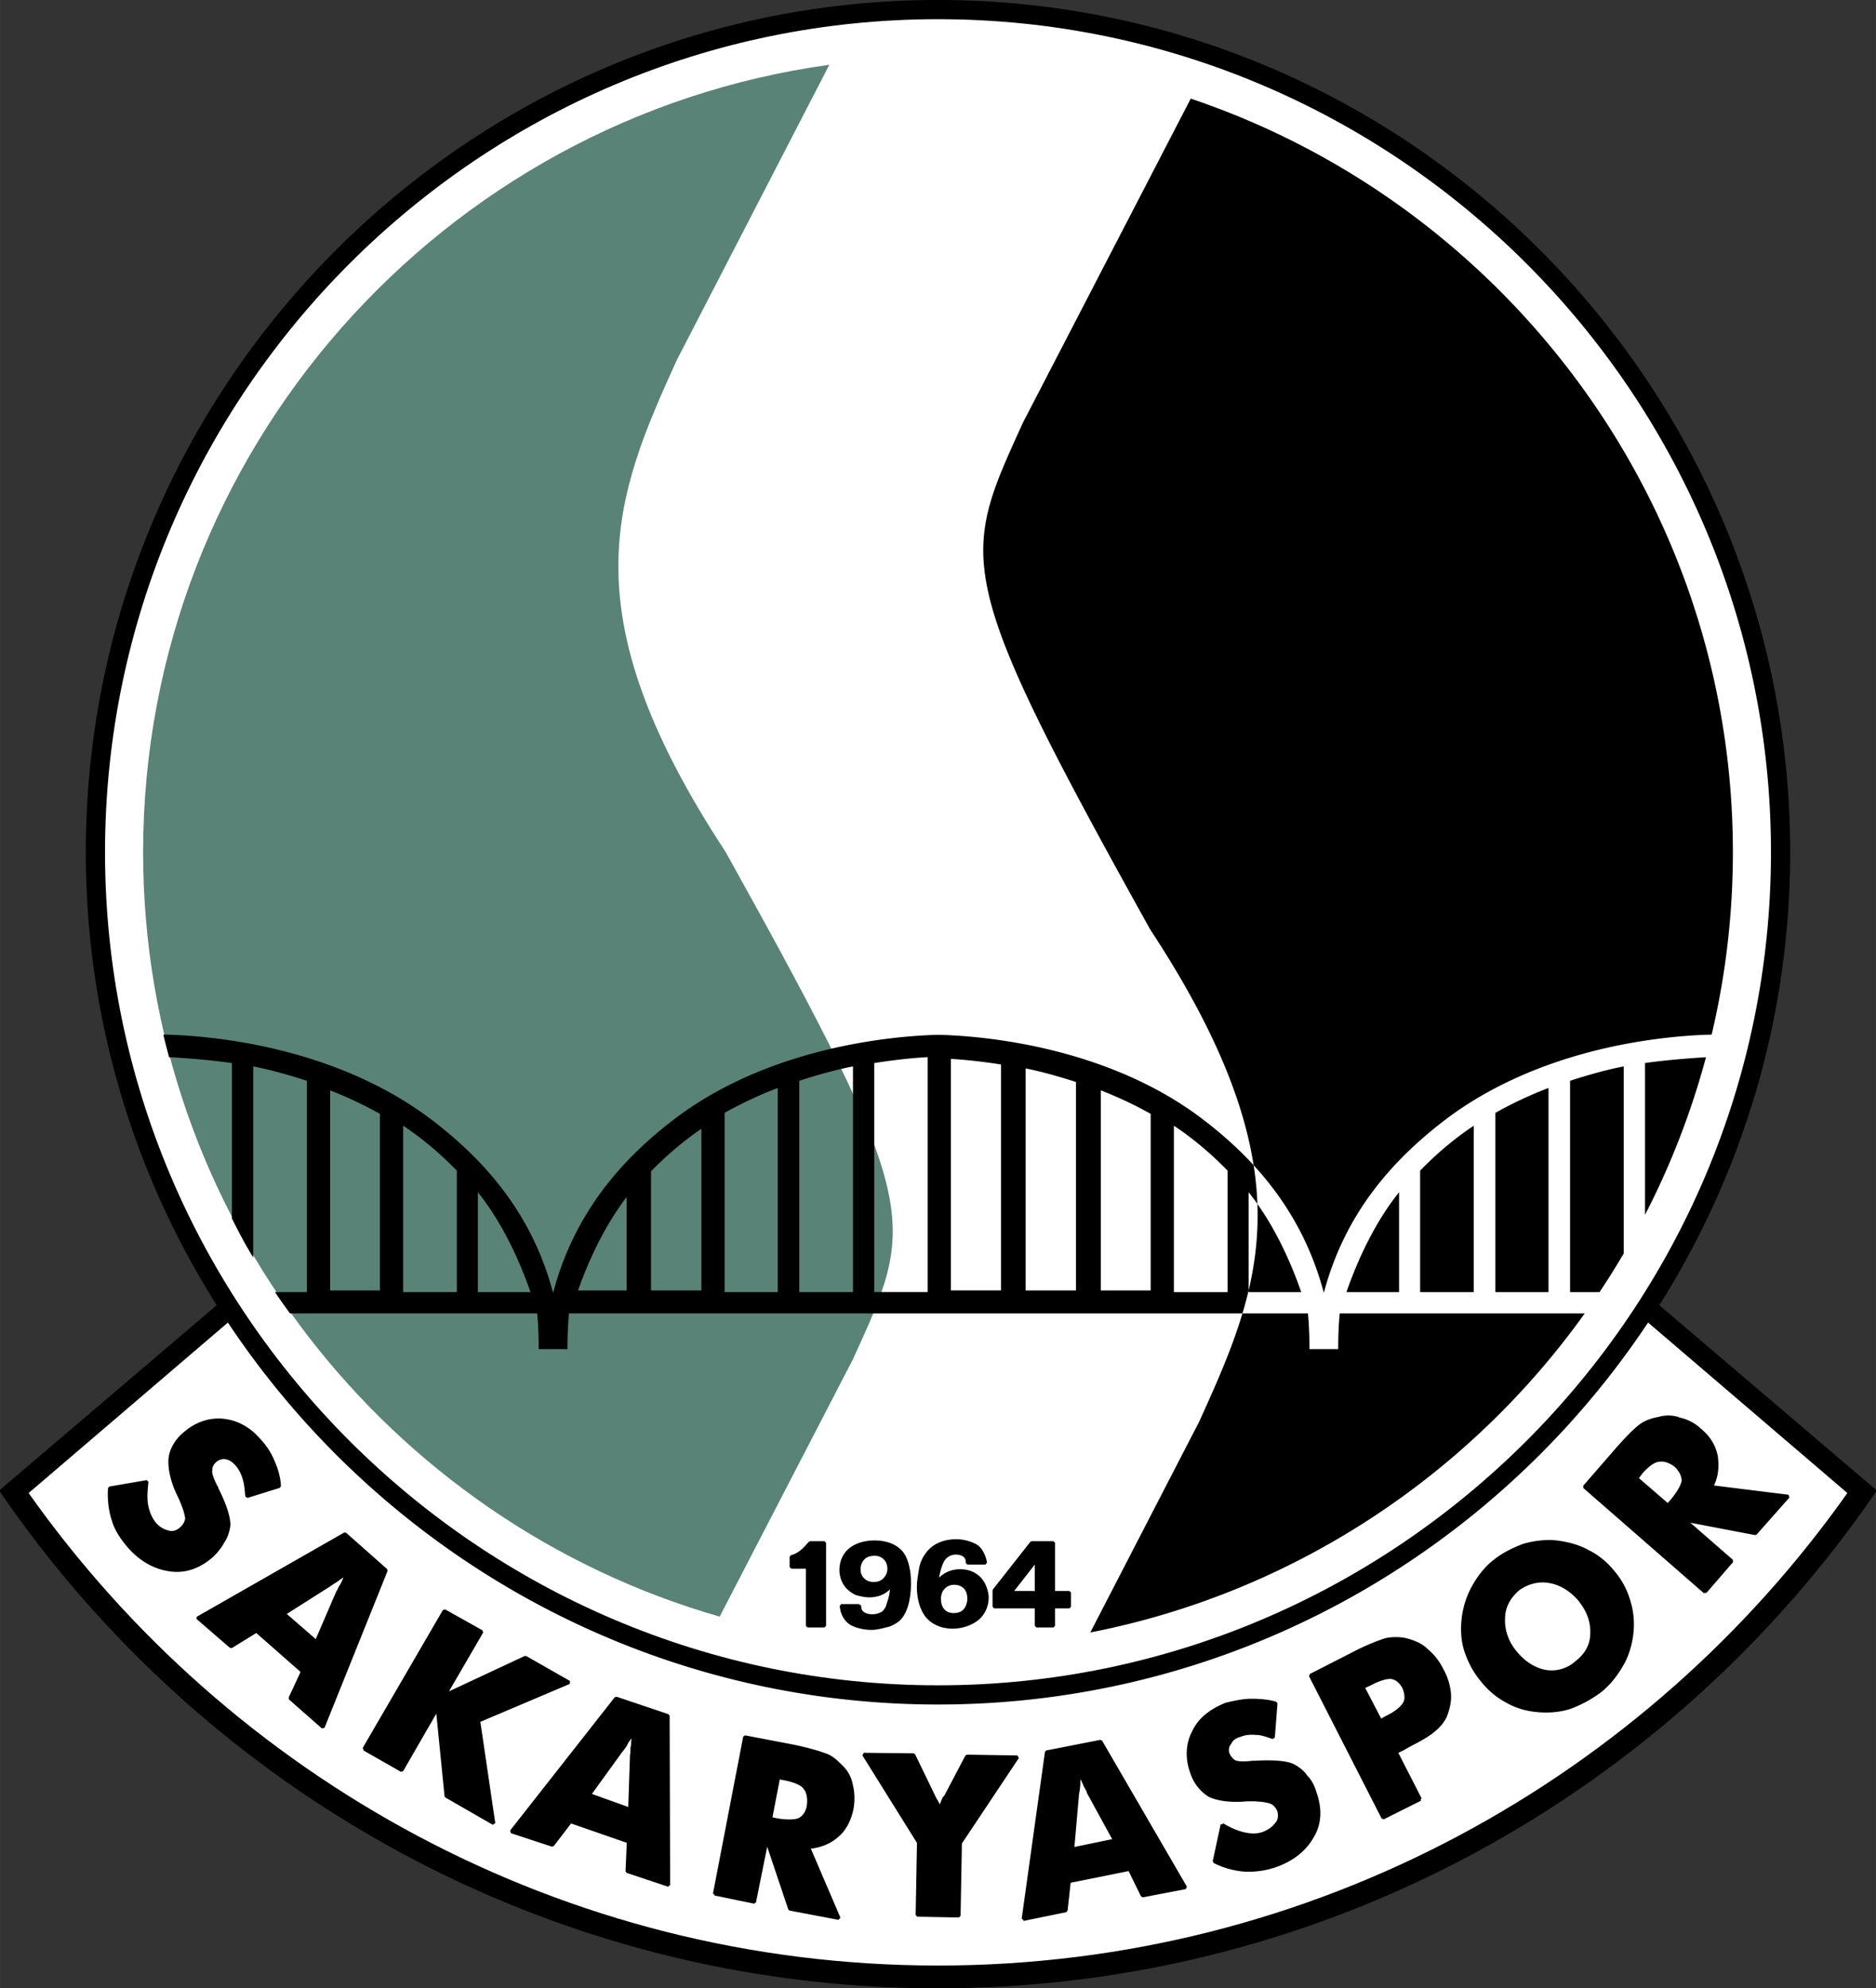
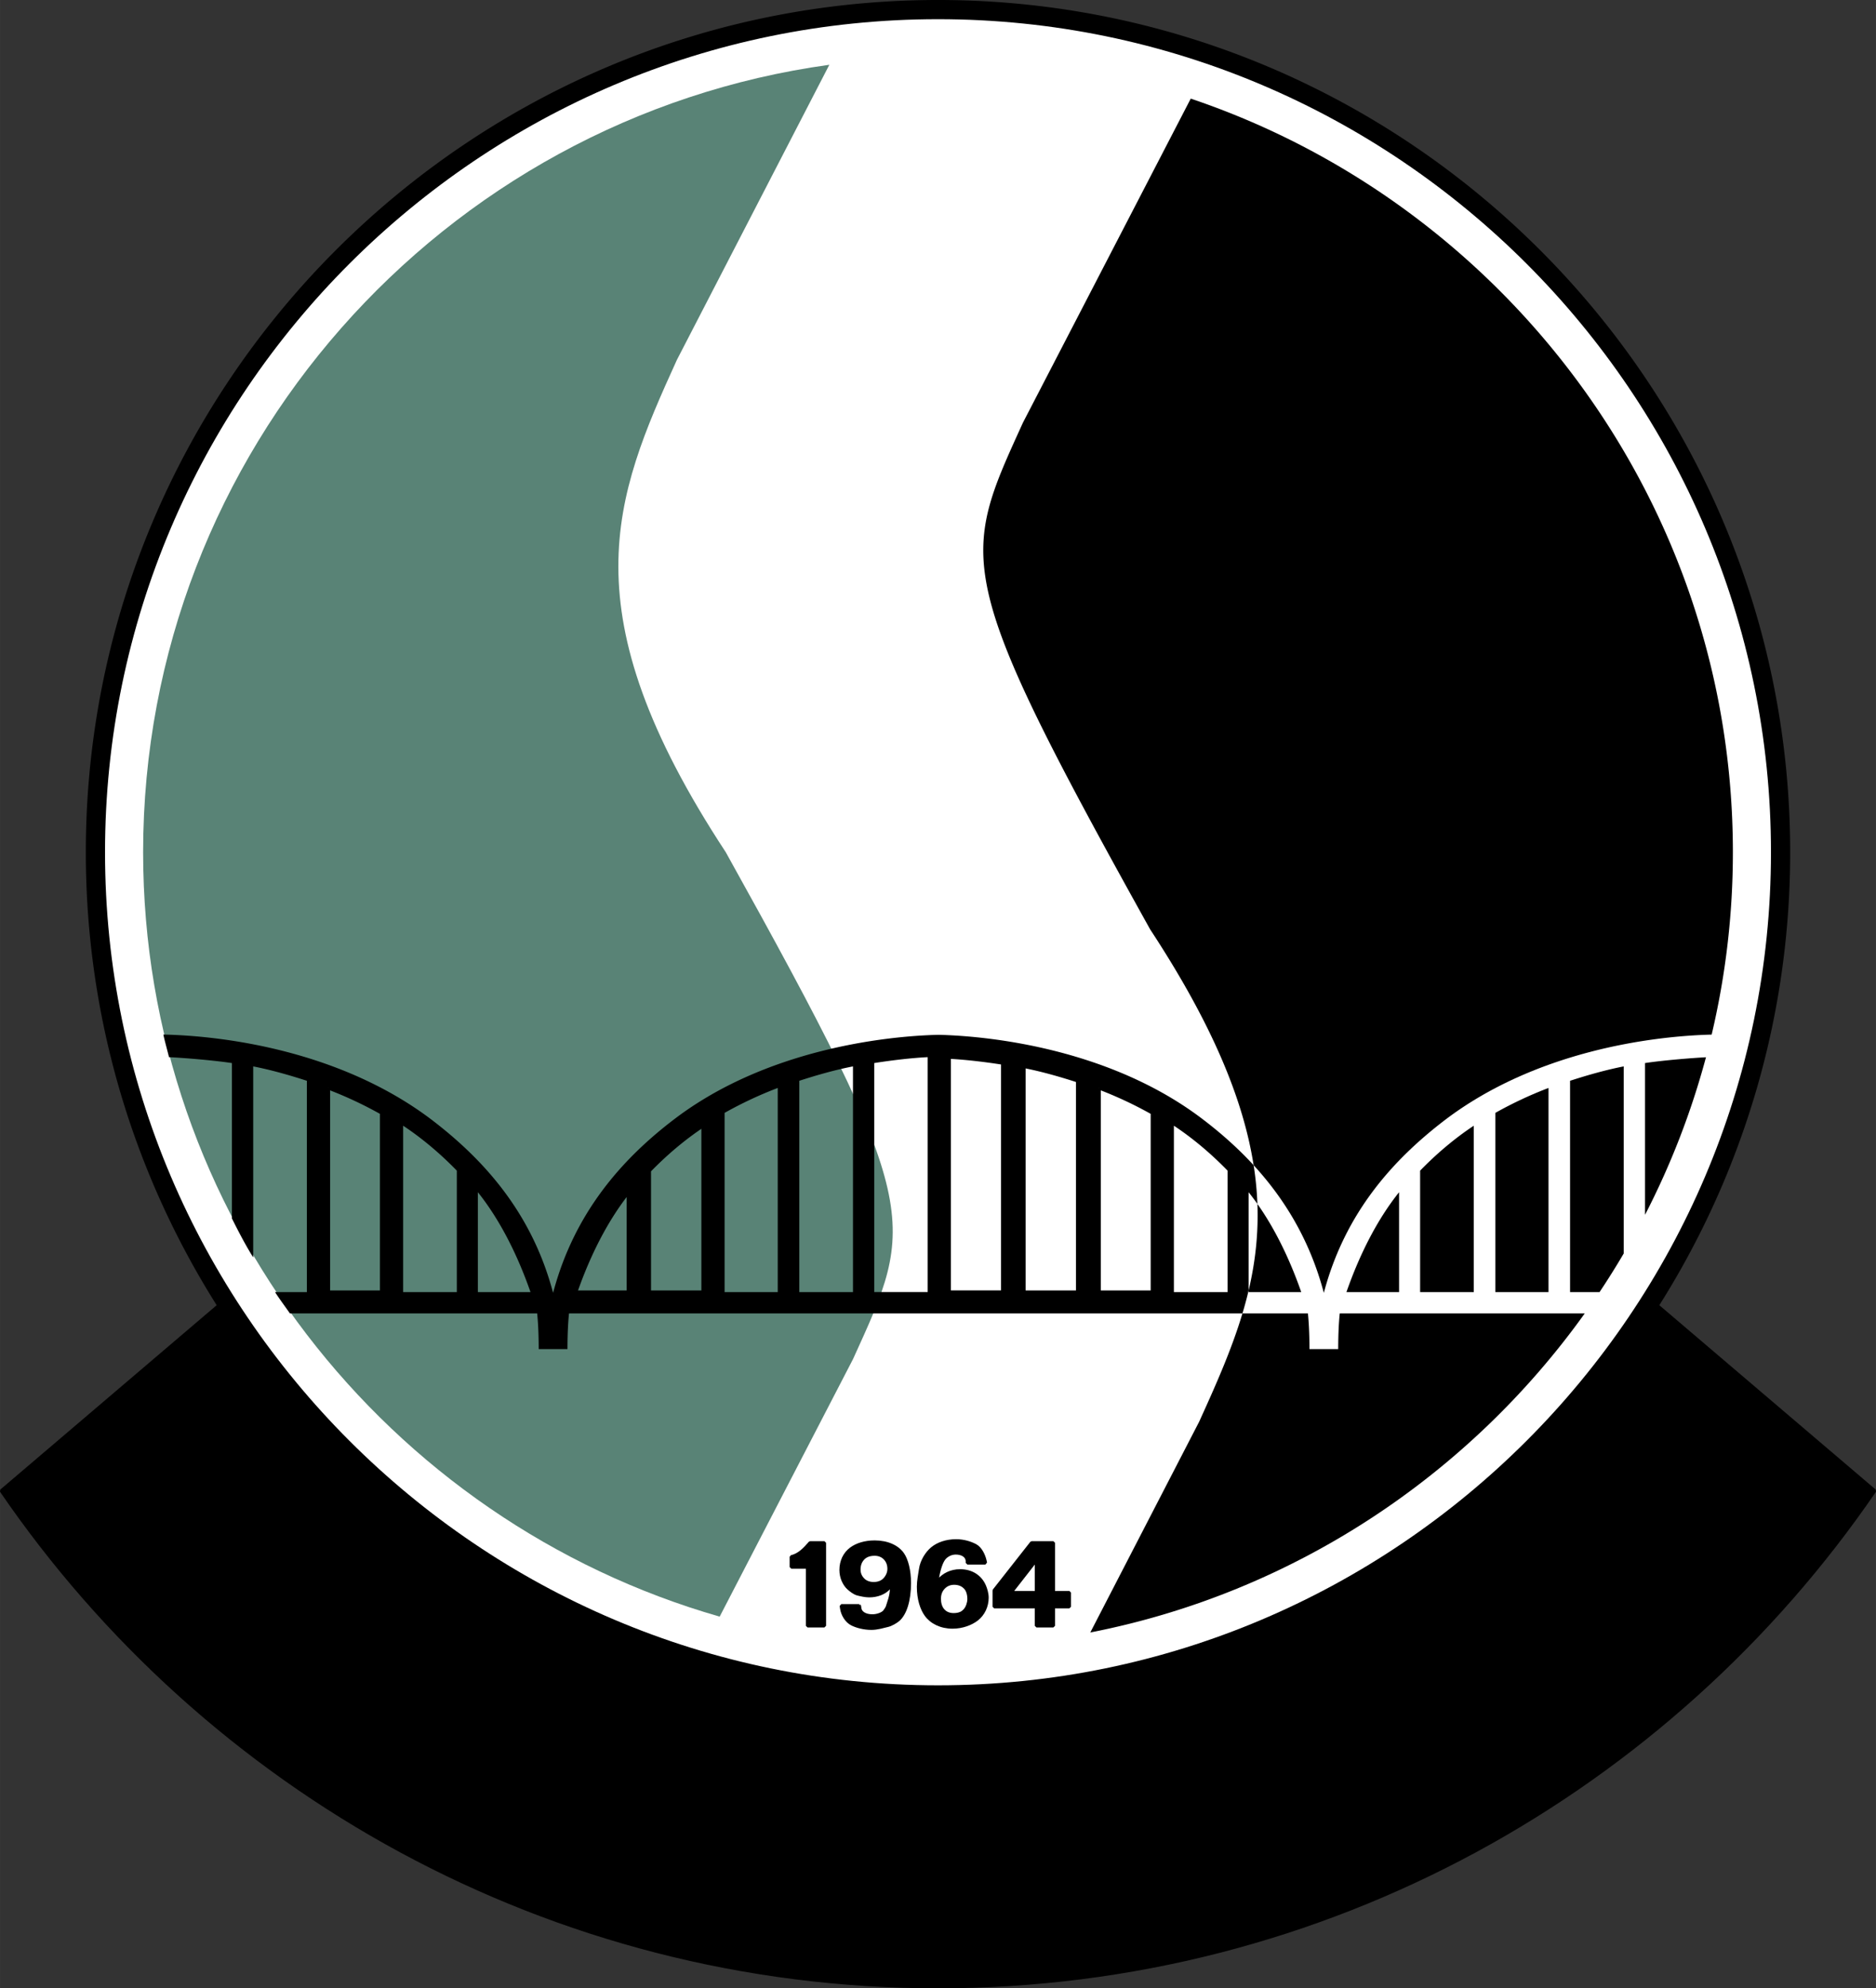
<svg xmlns="http://www.w3.org/2000/svg" width="2359" height="2500" viewBox="0 0 199.204 211.114">
  <rect x="0" y="0" width="199.204" height="211.114" fill="#333333" stroke="none" />
  <path d="M199.059 158.291c-21.729 31.745-58.228 52.647-99.457 52.647S21.873 190.036.145 158.291L99.602 73.56l99.457 84.731z" stroke="#000" stroke-width=".352" stroke-miterlimit="1" />
-   <path d="M196.401 158.497c-21.46 30.43-56.873 50.374-96.799 50.374s-75.339-19.944-96.799-50.374l96.799-82.814 96.799 82.814z" fill="#fff" stroke="#000" stroke-width=".352" stroke-miterlimit="1" />
  <path d="M15.586 157.332c-.113 1.013-.169 1.913 0 2.645.141.704.478 1.407.872 1.857.422.479.929.732 1.407.844.421.141.928 0 1.294-.309.422-.338.675-.816.675-1.182-.056-.506-.337-1.407-.844-2.448-.731-1.491-.985-2.841-.928-3.798.084-.985.647-1.97 1.519-2.701 1.182-1.042 2.56-1.547 4.023-1.436 1.519.141 2.842.845 3.967 2.167a7.268 7.268 0 0 1 1.435 2.251c.366.815.619 1.744.647 2.588l-3.432 1.069c-.056-.675-.113-1.351-.281-1.857a3.98 3.98 0 0 0-.732-1.463c-.422-.479-.815-.731-1.209-.788a1.345 1.345 0 0 0-1.125.31c-.338.281-.506.591-.506 1.013-.084.309.168 1.013.562 1.772a.305.305 0 0 1 .084.197c.872 1.716 1.323 3.123 1.266 3.967-.084.535-.281 1.21-.619 1.66-.254.506-.732 1.097-1.154 1.491-1.378 1.21-2.87 1.717-4.445 1.492-1.604-.226-3.067-1.013-4.361-2.476-.788-.929-1.407-1.885-1.66-2.813-.338-.985-.479-2.223-.394-3.376l3.939-.676zm14.574 14.012l3.433 2.982 2.279-5.29c.141-.14.197-.478.422-.731.197-.394.394-.9.647-1.463-.253.281-.647.562-.928.732-.31.253-.732.478-.985.675l-4.868 3.095zm-9.144.45l15.615-8.919 4.361 3.854-6.696 16.657-3.489-3.067 1.322-2.842-4.896-4.305-2.701 1.66-3.516-3.038zm17.641 13.898l8.525-14.658 3.967 2.223-3.911 6.724 8.554-3.995 4.642 2.645-9.622 4.08 1.604 10.888-5.037-2.898-.929-9.313-3.798 6.583-3.995-2.279zm23.915 4.868l4.305 1.547.197-5.824c.084-.141 0-.535.084-.872.056-.366.056-.929.141-1.52-.225.366-.506.731-.703 1.013a3.982 3.982 0 0 1-.647.985l-3.377 4.671zm-8.272 3.911l11.114-14.152 5.515 1.856.056 17.979-4.389-1.463.141-3.151-6.162-2.138-1.913 2.504-4.362-1.435zm21.58 6.612l3.208-16.656 4.699.9c1.885.365 3.18.759 3.855 1.013.731.253 1.238.788 1.716 1.266a3.54 3.54 0 0 1 1.041 1.997c.197.788.197 1.632.056 2.448-.253 1.209-.787 2.223-1.575 2.87-.788.704-1.857 1.126-3.039 1.21l3.236 7.541-5.205-.985-2.448-7.287-1.322 6.555-4.222-.872zm5.937-7.991l.788.168c.984.141 1.772.141 2.25-.056.535-.253.872-.788.985-1.435.112-.732 0-1.463-.31-1.857-.282-.479-1.013-.788-1.998-1.013l-.873-.169-.842 4.362zm15.587 10.241l.141-7.709-5.824-9.341 5.29.056 2.167 4.474s.056.084.056.14c.281.422.506.873.563 1.266.056-.31.225-.788.45-1.266 0-.056.141-.14.141-.14l2.279-4.333 5.374.084-6.077 9.116-.141 7.737-4.419-.084zm16.488-7.005l4.473-.929-2.786-5.092c0-.141-.197-.45-.337-.704-.141-.421-.451-.872-.676-1.491 0 .422-.028.928-.028 1.266 0 .394-.084.788-.141 1.154l-.505 5.796zm-5.234 7.456l2.476-17.754 5.74-1.125 9.003 15.502-4.558.872-1.379-2.813-6.415 1.294-.337 3.095-4.53.929zm21.13-10.045c.872.535 1.716.872 2.447 1.013.704.141 1.436.141 2.054-.141.535-.225.957-.534 1.238-.928.338-.337.422-.844.281-1.407-.197-.506-.562-.844-.928-.957-.422-.141-1.351-.282-2.588-.225-1.632.141-2.955-.057-3.826-.45-.873-.535-1.576-1.379-1.941-2.533-.507-1.435-.451-2.955.225-4.22.647-1.379 1.857-2.279 3.433-2.926.928-.225 1.857-.422 2.645-.422.845 0 1.773.056 2.645.31l-.281 3.629c-.647-.225-1.238-.45-1.829-.45-.591-.056-1.21 0-1.716.225-.479.113-.9.422-1.042.788-.281.281-.366.787-.225 1.153.14.366.394.675.731.872.31.141 1.041.169 1.914.056h.197c1.913-.112 3.376 0 4.08.338.535.281 1.098.731 1.379 1.182.422.394.76 1.069.928 1.66.619 1.744.563 3.292-.253 4.67-.788 1.407-2.11 2.476-3.967 3.123a8.824 8.824 0 0 1-3.236.451 8.594 8.594 0 0 1-3.207-.901l.842-3.91zm21.017-2.701l-3.939 1.97-7.709-15.108 4.304-2.195c1.632-.872 2.982-1.378 3.714-1.603a5.175 5.175 0 0 1 2.082 0c.873.225 1.688.562 2.195 1.097.647.506 1.266 1.294 1.66 2.11.478.844.731 1.772.788 2.561.056.816-.141 1.604-.45 2.391-.226.451-.62.985-1.126 1.379-.507.479-1.463 1.041-2.645 1.632l-.732.422-.703.337 2.561 5.007zm-4.22-8.328l.731-.394c.984-.478 1.631-1.069 1.829-1.463.253-.394.197-1.041-.056-1.66-.338-.647-.844-1.041-1.351-1.097-.422-.057-1.294.169-2.223.675l-.788.366 1.858 3.573zm24.759-15.727a8.127 8.127 0 0 1 1.632 3.123c.338 1.042.422 2.308.281 3.433-.14 1.125-.506 2.363-1.125 3.348-.535.929-1.322 1.941-2.223 2.645a12.65 12.65 0 0 1-3.124 1.716c-1.041.366-2.363.479-3.488.366-1.125-.084-2.335-.421-3.32-1.013-1.013-.535-1.913-1.323-2.645-2.251-.788-.957-1.294-1.97-1.66-3.039-.366-1.125-.422-2.307-.282-3.517.141-1.125.507-2.307 1.069-3.292.563-1.041 1.351-2.054 2.279-2.757.9-.732 2.026-1.266 3.067-1.66 1.153-.338 2.476-.478 3.573-.338 1.097.141 2.279.451 3.264 1.013 1.042.507 1.97 1.294 2.702 2.223zm-3.911 9.509c1.013-.788 1.604-1.829 1.604-3.039.056-1.266-.366-2.419-1.266-3.573-.872-1.041-2.025-1.773-3.235-1.97-1.238-.226-2.448.141-3.376.844-.985.872-1.52 1.914-1.52 3.123-.056 1.266.394 2.504 1.267 3.573.9 1.098 1.998 1.801 3.179 2.026a3.95 3.95 0 0 0 3.347-.984zm13.618-7.456l-12.802-11.169 3.151-3.629c1.209-1.407 2.194-2.392 2.785-2.842.591-.45 1.351-.675 1.998-.788.647-.196 1.52-.196 2.167.085a4.475 4.475 0 0 1 2.11 1.097c1.069.873 1.575 1.829 1.772 2.842.141 1.042.084 2.195-.506 3.236l8.159 1.013-3.489 3.938-7.512-1.435 5.008 4.361-2.841 3.291zm-3.94-9.2l.507-.591c.647-.788 1.041-1.519 1.125-1.997 0-.563-.253-1.069-.731-1.576-.591-.507-1.322-.731-1.773-.647-.59 0-1.266.535-1.941 1.267l-.506.675 3.319 2.869zM99.602.176c49.744 0 90.315 40.571 90.315 90.314s-40.571 90.314-90.315 90.314S9.287 140.234 9.287 90.49 49.858.176 99.602.176z" stroke="#000" stroke-width=".352" stroke-miterlimit="1" />
-   <path d="M99.602 1.863c48.814 0 88.626 39.813 88.626 88.627s-39.812 88.627-88.626 88.627-88.626-39.813-88.626-88.627S50.788 1.863 99.602 1.863z" fill="#fff" stroke="#000" stroke-width=".351" stroke-miterlimit="1" />
+   <path d="M99.602 1.863c48.814 0 88.626 39.813 88.626 88.627s-39.812 88.627-88.626 88.627-88.626-39.813-88.626-88.627S50.788 1.863 99.602 1.863" fill="#fff" stroke="#000" stroke-width=".351" stroke-miterlimit="1" />
  <path d="M86.022 163.812h1.519v8.812h-1.794v-6.237h-1.722v-1.093c.825-.17 1.464-.855 1.997-1.482zm23.526 0h2.304v5.287h1.698v1.498h-1.698v2.027h-1.795v-2.027h-4.487v-1.723l3.978-5.062zm-6.825 2.011c0-.652-.582-.941-1.237-.941-.534 0-.984.273-1.237.58-.305.37-.572 1.208-.703 2.028l-.097.604.242-.29c.497-.594 1.285-1.014 2.255-1.014 1.237 0 2.147.622 2.571 1.593.135.308.291.796.291 1.255 0 .917-.416 1.758-1.067 2.27-.609.478-1.552.845-2.594.845-1.237 0-2.248-.513-2.814-1.304-.453-.633-.8-1.666-.8-2.97 0-.651.149-1.327.218-1.834.125-.917.681-1.76 1.237-2.221.608-.504 1.503-.82 2.546-.82.776 0 1.501.222 2.037.507.507.27.873.965 1.019 1.617l.048.217h-1.916v-.122h.001zm-11.473 4.668l.048.313c.063.409.533.772 1.333.772.534 0 1.073-.212 1.286-.458.079-.092.28-.389.315-.507.135-.461.437-1.159.437-1.955v-.386l-.267.313c-.455.536-1.237.845-2.11.845-.412 0-.899-.115-1.212-.193-.366-.09-.768-.418-.995-.627-.428-.395-.776-1.11-.776-1.907 0-.941.388-1.738 1.067-2.245.582-.434 1.455-.724 2.498-.724 1.358 0 2.439.498 2.983 1.304.402.594.704 1.69.704 3.042 0 1.883-.461 3.258-1.164 3.886-.243.217-.778.524-1.116.604-.487.114-1.116.314-1.746.314-.776 0-1.528-.193-2.062-.458-.582-.29-.995-.993-1.091-1.618l-.048-.313h1.916v-.002zm16.084-1.393h2.724v-3.491l-2.724 3.491zm-16.132-2.446c0 .435.158.785.461 1.086.279.278.679.41 1.116.41.461 0 .873-.145 1.164-.458.292-.313.461-.7.461-1.11 0-.459-.145-.821-.412-1.111-.269-.292-.655-.458-1.116-.458-.533 0-.964.15-1.261.483-.286.318-.413.7-.413 1.158zm8.538 3.106c0 .458.113.876.364 1.183.282.345.679.507 1.165.507.339 0 .687-.061.97-.266.251-.182.432-.443.534-.749.068-.205.121-.41.121-.652 0-.483-.125-.914-.364-1.183-.295-.334-.703-.507-1.212-.507-.461 0-.867.174-1.164.507-.287.321-.414.701-.414 1.16z" stroke="#000" stroke-width=".353" stroke-miterlimit="1" />
  <path d="M76.418 171.649c-35.279-10.117-61.222-42.704-61.222-81.159 0-42.575 31.803-77.955 72.867-83.612L71.877 38.209c-6.647 14.616-11.659 26.632 5.191 52.28 21.121 37.963 20.158 39.202 13.51 53.818l-14.16 27.342z" fill="#598376" />
  <path d="M126.441 10.471c33.4 11.257 57.567 42.906 57.567 80.019a84.1 84.1 0 0 1-2.253 19.361c-6.565.166-18.734 1.815-28.26 9.02-5.507 4.199-10.66 9.842-12.923 18.403-1.484-5.616-4.2-10.011-7.456-13.556-1.078-6.881-4.32-14.89-10.981-25.03-21.121-37.963-20.158-39.202-13.51-53.818l17.816-34.399zM168.279 139.454c-12.333 17.234-30.976 29.67-52.505 33.877l11.553-22.363c1.783-3.92 3.447-7.654 4.604-11.514h6.951c.082.764.164 2.072.164 3.79h3.053c0-1.718.082-3.026.164-3.79h26.016z" />
  <path d="M99.651 109.874c5.834.137 18.375 1.609 28 8.916 1.904 1.444 3.76 3.069 5.467 4.929.222 1.415.351 2.782.4 4.111a25.495 25.495 0 0 0-.934-1.243v10.438a42.448 42.448 0 0 1-.653 2.43H60.42c-.082.764-.164 2.072-.164 3.79h-3.054c0-1.718-.082-3.026-.164-3.79H30.785c-.572-.818-1.145-1.581-1.581-2.263h3.38v-22.438c-1.936-.627-3.871-1.172-5.698-1.527v20.284c-.817-1.309-1.553-2.726-2.263-4.144v-16.494c-1.99-.3-5.043-.545-6.679-.627-.191-.791-.409-1.526-.6-2.399 6.516.136 18.839 1.745 28.463 9.024 5.507 4.199 10.66 9.842 12.923 18.403 2.263-8.561 7.389-14.286 12.923-18.484 9.623-7.308 22.164-8.78 27.998-8.916zm25.001 9.651v17.667h5.698v-12.896c-1.745-1.799-3.681-3.435-5.698-4.771zm-81.844 0v17.667h5.698v-12.896c-1.745-1.799-3.681-3.435-5.698-4.771zm13.523 17.666c-1.418-4.062-3.299-7.742-5.589-10.605v10.605h5.589zm26.254-21.674a42.033 42.033 0 0 0-5.644 2.645v19.029h5.644v-21.674zm2.29-.763v22.438h5.698v-23.964c-1.827.354-3.762.899-5.698 1.526zm13.631 22.437v-24.946c-1.608.082-3.599.3-5.671.627v24.318h5.671v.001z" />
  <path d="M132.585 137.021c.689-2.916 1.054-5.937.933-9.192 1.872 2.652 3.436 5.867 4.656 9.363h-5.589v-.171zM142.973 137.191c1.417-4.062 3.298-7.742 5.589-10.605v10.605h-5.589zM156.495 119.525v17.667h-5.698v-12.896c1.745-1.799 3.681-3.435 5.698-4.771zM164.429 115.517a42.033 42.033 0 0 0-5.644 2.645v19.029h5.644v-21.674zM172.417 133.092a84.32 84.32 0 0 1-2.568 4.1h-3.13v-22.438c1.936-.627 3.872-1.172 5.698-1.527v19.865zM181.151 112.256a83.8 83.8 0 0 1-6.471 16.729v-16.113c1.908-.287 4.795-.524 6.471-.616z" />
  <path d="M34.875 115.517a42.033 42.033 0 0 1 5.644 2.645v19.029h-5.644v-21.674zM74.651 119.525v17.667h-5.698v-12.896c1.745-1.799 3.68-3.435 5.698-4.771zM61.129 137.191c1.417-4.062 3.298-7.742 5.589-10.605v10.605h-5.589z" fill="#598376" stroke="#000" stroke-width=".352" stroke-miterlimit="1" />
  <path d="M100.797 137.191v-24.946c1.608.082 3.598.3 5.67.627v24.318h-5.67v.001zM114.428 114.754v22.438h-5.698v-23.964c1.827.354 3.763.899 5.698 1.526zM116.718 115.517a42.033 42.033 0 0 1 5.644 2.645v19.029h-5.644v-21.674z" fill="#fff" stroke="#000" stroke-width=".352" stroke-miterlimit="1" />
</svg>